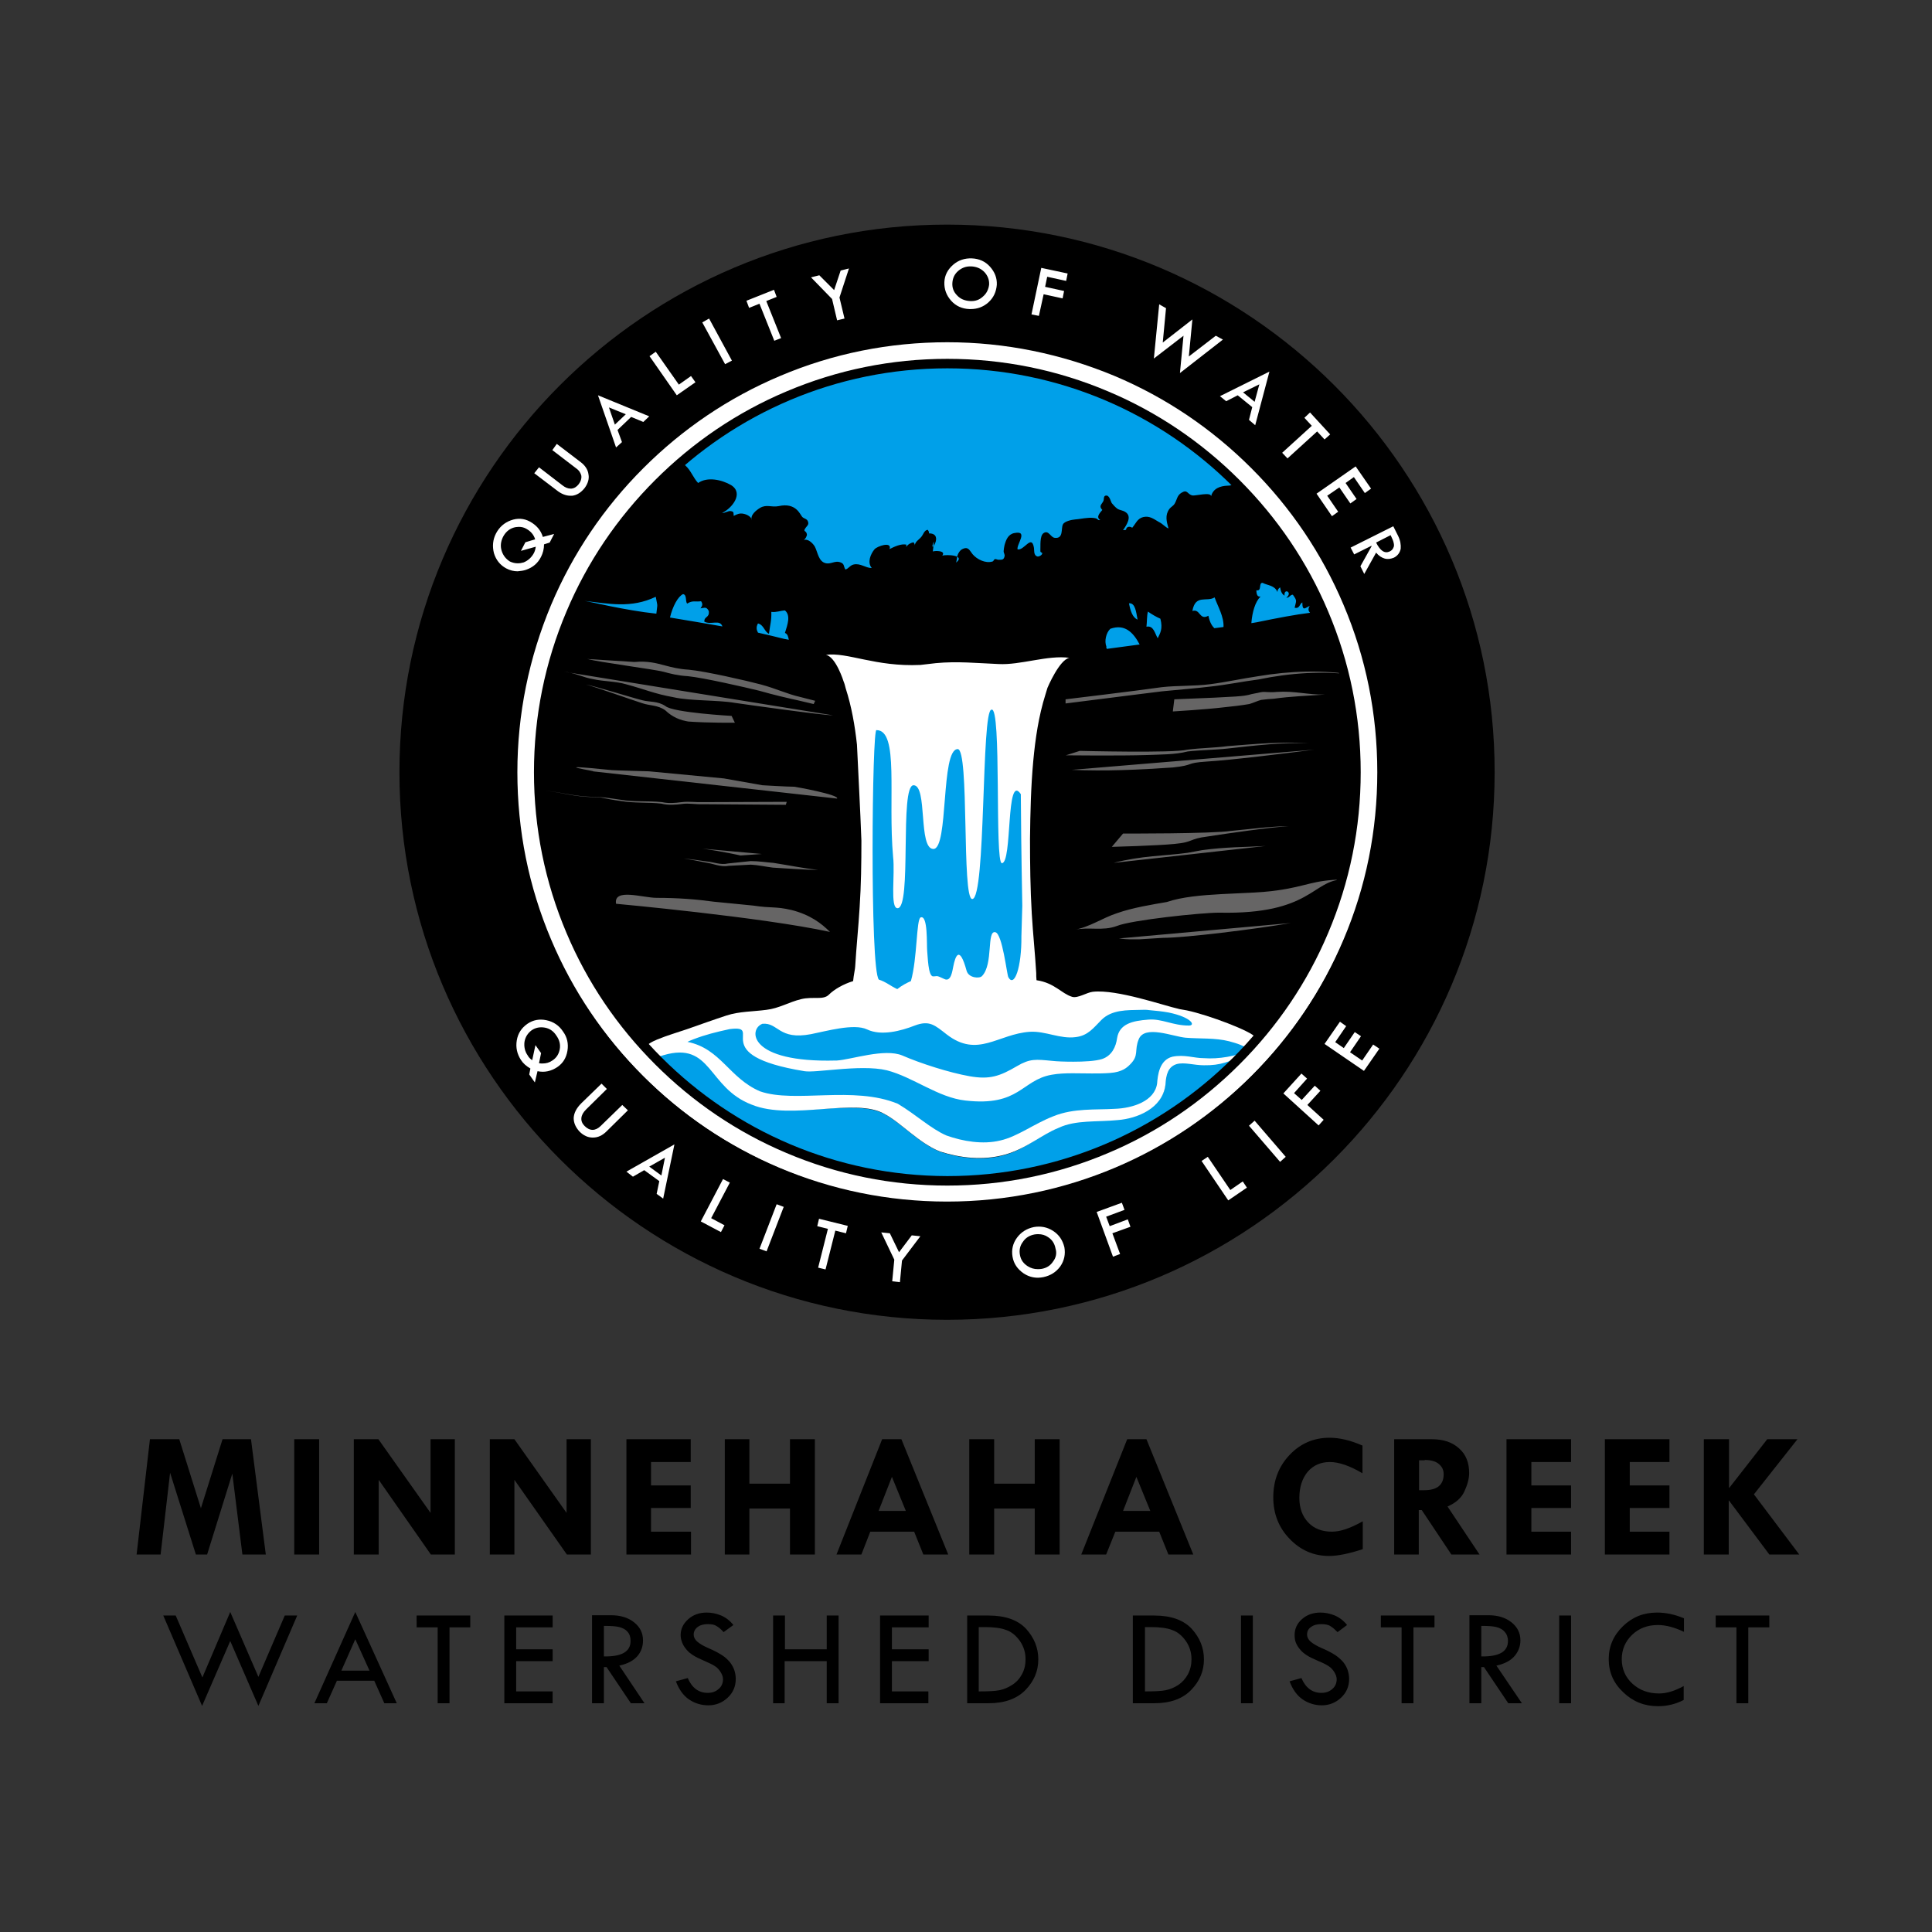
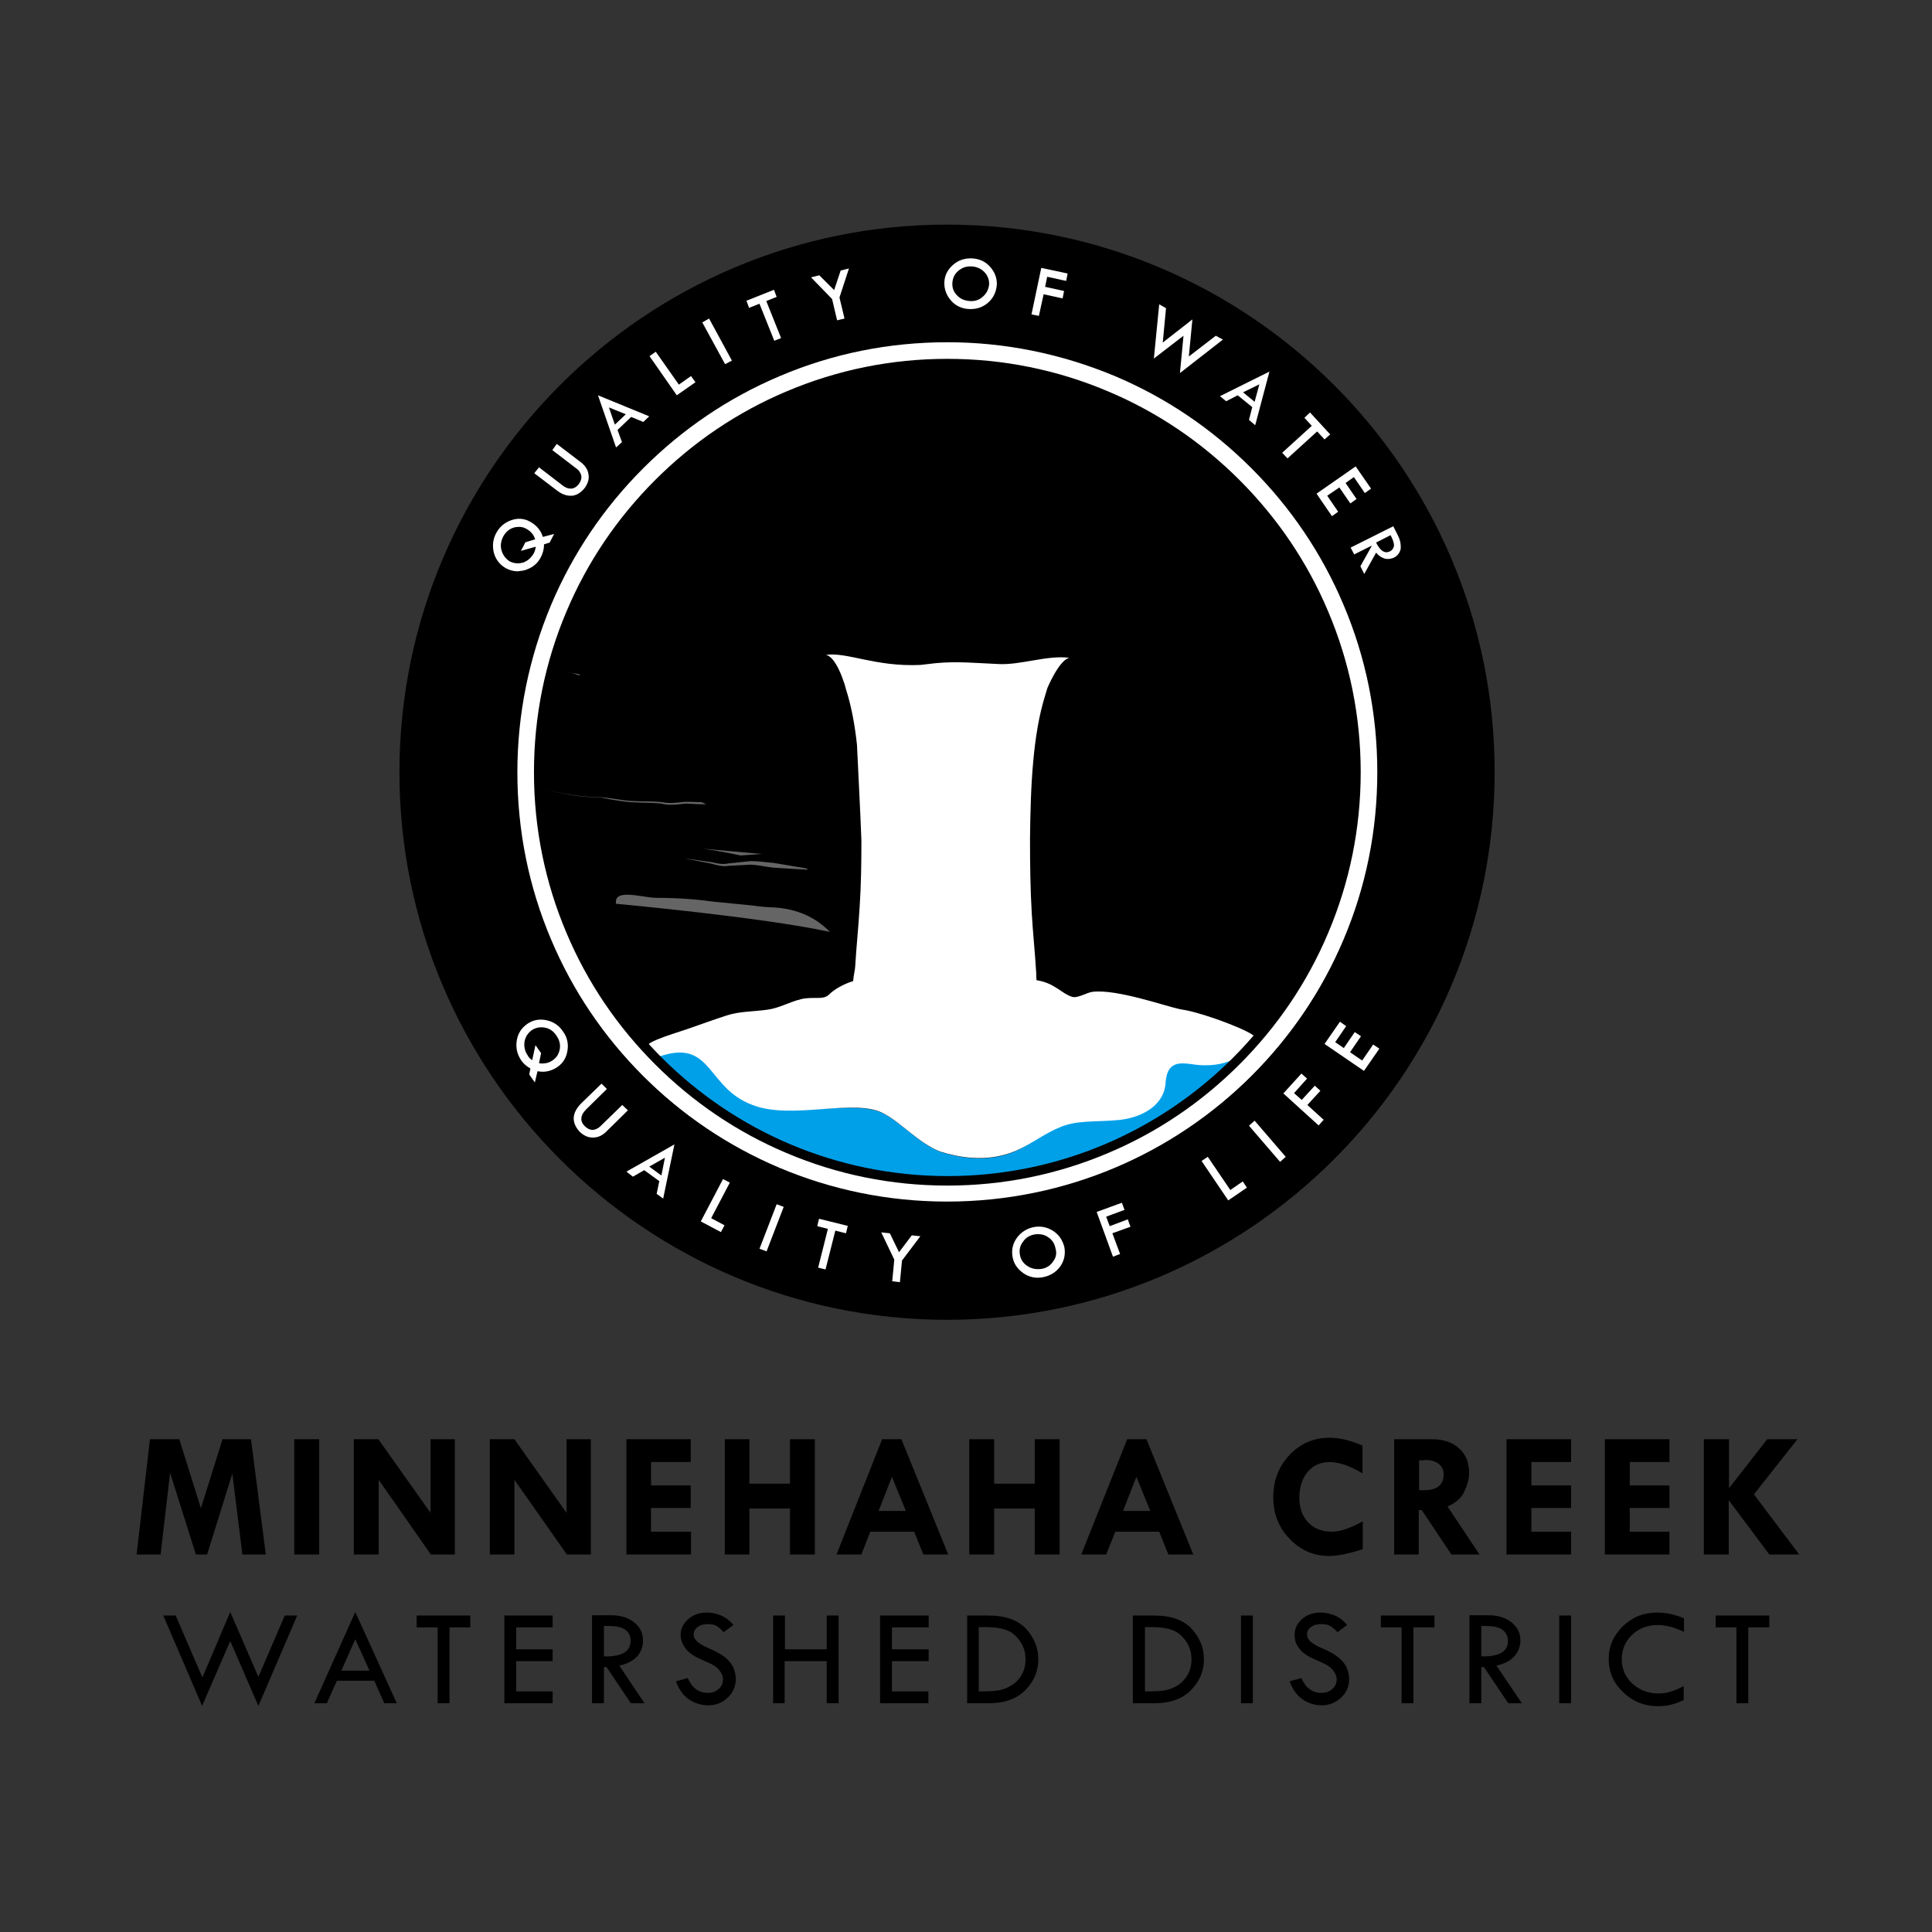
<svg xmlns="http://www.w3.org/2000/svg" xmlns:xlink="http://www.w3.org/1999/xlink" version="1.1" id="layer" x="0px" y="0px" viewBox="-153 -46 652 652" style="enable-background:new -153 -46 652 652;" xml:space="preserve">
  <rect x="-153" y="-46" width="652" height="652" fill="#333333" stroke="none" />
  <style type="text/css"> .st0{fill:#00A0E9;} .st1{clip-path:url(#SVGID_2_);fill:#00A0E9;} .st2{clip-path:url(#SVGID_2_);} .st3{clip-path:url(#SVGID_2_);fill:#666565;} .st4{fill:#FFFFFF;} </style>
  <path d="M-102.4,439.7h9.9l7.3,23.3l7.3-23.3h9.6l5,38.9h-7.9l-3.4-27.3l-8.5,27.3h-3.8l-8.7-27.6l-3.2,27.6h-8.1L-102.4,439.7z M-53.7,478.6h8.4v-38.9h-8.4V478.6z M-7.6,464.7l-17.7-25h-8.3v38.9h8.4v-25.2l17.6,25.2h8.1v-38.9h-8.2V464.7z M38.3,464.7 l-17.7-25h-8.3v38.9h8.3v-25.2l17.7,25.2h8.1v-38.9h-8.2V464.7z M58.4,478.6h21.8v-7.7H66.7v-8h13.4v-7.6H66.7v-7.9h13.4v-7.7H58.4 V478.6z M91.6,478.6h8.3v-15.5h13.7v15.5h8.4v-38.9h-8.4v15H99.9v-15h-8.3V478.6z M152.7,463.9h-9.2l4.5-11.5L152.7,463.9z M129.3,478.6h8.4l3-7.7h14.8l3.1,7.7h8.4l-15.8-38.9h-6.5L129.3,478.6z M174.1,478.6h8.4v-15.5h13.7v15.5h8.4v-38.9h-8.4v15h-13.7 v-15h-8.4V478.6z M235.2,463.9H226l4.5-11.5L235.2,463.9z M211.9,478.6h8.4l3.1-7.7h14.8l3.1,7.7h8.4l-15.8-38.9h-6.5L211.9,478.6z M306.7,441.8c-3.9-1.7-7.6-2.6-11-2.6c-5.3,0-9.8,1.9-13.5,5.8c-3.7,3.9-5.5,8.7-5.5,14.3c0,5.5,1.8,10.2,5.5,14 c3.6,3.8,8.1,5.8,13.3,5.8c3,0,6.8-0.8,11.4-2.3v-9.4c-4.1,2.3-7.5,3.5-10.4,3.5c-3.3,0-6-1-8-3.1c-2-2.1-3-4.9-3-8.3 c0-3.7,1-6.6,2.8-8.8c1.9-2.2,4.4-3.3,7.5-3.3c3.1,0,6.8,1.3,11,3.8V441.8 M327.8,446.7c2,0,3.6,0.4,4.7,1.3c1.1,0.9,1.7,2,1.7,3.5 c0,3.6-2.2,5.4-6.5,5.4h-1.8v-10.1H327.8z M317.5,478.6h8.3v-15h1l10,15h9.5l-10.8-16.2c2.8-1.2,4.7-2.9,5.7-5.1 c1-2.2,1.6-4.2,1.6-6.2c0-3.5-1.1-6.3-3.4-8.3c-2.3-2.1-5.3-3.1-9.2-3.1h-12.7V478.6z M355.4,478.6h21.8v-7.7h-13.4v-8h13.4v-7.6 h-13.4v-7.9h13.4v-7.7h-21.8V478.6z M388.6,478.6h21.8v-7.7H397v-8h13.4v-7.6H397v-7.9h13.4v-7.7h-21.8V478.6z M422,478.6h8.4v-18.2 h0.1l13.6,18.2h10.1l-15.3-20.3l14.7-18.6h-10.2l-12.8,16.4h-0.1v-16.4H422V478.6z M-84.7,520.1l-9-20.9h-4.2l13.1,30.5l9.5-21.9 l9.5,21.9l13.1-30.5h-4.2l-8.9,20.7l-9.5-21.9L-84.7,520.1z M-28.3,517.8h-9.5l4.7-10.6L-28.3,517.8z M-46.9,528.8h4.2l3.4-7.6h12.6 l3.4,7.6h4.2l-14-30.8L-46.9,528.8z M-12.3,503.2h7v25.6h4v-25.6h7v-4h-18.1V503.2z M17.2,528.8h16.3v-4H21.2v-10.2h12.3v-4H21.2 v-7.4h12.3v-4H17.2V528.8z M50.9,502.7c2.2,0,4,0.1,5.1,0.4c1.2,0.3,2.1,0.8,2.8,1.6c0.7,0.8,1,1.8,1,3.1c0,3.6-3,5.3-9,5.2V502.7 M46.8,528.8h4v-12.2h0.9l8.2,12.2h4.6L56,516.1c2.8-0.6,4.8-1.7,6.1-3.2c1.3-1.5,1.9-3.3,1.9-5.3c0-2.5-1-4.5-3-6.1 c-2-1.6-4.6-2.4-7.8-2.4h-6.4V528.8z M94.5,502.4c-1.1-1.4-2.5-2.5-4.1-3.2c-1.7-0.7-3.3-1-4.9-1c-2.4,0-4.5,0.7-6.2,2.2 c-1.7,1.5-2.6,3.3-2.6,5.4c0,0.9,0.2,1.7,0.5,2.5c0.3,0.8,0.8,1.6,1.4,2.3c0.6,0.8,1.4,1.4,2.3,2c0.9,0.6,2.2,1.2,3.8,1.9 c1.6,0.7,2.9,1.3,3.6,1.8c0.8,0.5,1.4,1.2,1.9,2c0.5,0.8,0.8,1.6,0.8,2.4c0,1.3-0.5,2.5-1.5,3.3c-1,0.9-2.2,1.3-3.7,1.3 c-3,0-5.3-1.7-6.7-5l-4,1.1c1,2.7,2.5,4.8,4.4,6.1c1.9,1.3,4.1,2,6.6,2c2.5,0,4.7-0.9,6.5-2.6c1.8-1.7,2.7-3.8,2.7-6.3 c0-1.1-0.2-2.1-0.5-3c-0.3-0.9-0.8-1.8-1.5-2.7c-0.7-0.8-1.5-1.6-2.6-2.3c-1.1-0.7-2.5-1.5-4.4-2.3c-1.9-0.8-3.2-1.6-4-2.3 c-0.8-0.7-1.2-1.5-1.2-2.4c0-1,0.5-1.9,1.3-2.5c0.9-0.7,2.1-1,3.5-1c1.3,0,2.3,0.2,3,0.7c0.7,0.4,1.5,1.1,2.3,2L94.5,502.4 M107.8,528.8h4v-14.2H126v14.2h4v-29.6h-4v11.4h-14.1v-11.4h-4V528.8z M144,528.8h16.3v-4H148v-10.2h12.4v-4H148v-7.4h12.4v-4H144 V528.8z M179.4,503.1c3,0,5.4,0.3,7.2,1c1.8,0.6,3.3,1.9,4.6,3.7c1.3,1.9,1.9,3.9,1.9,6.2c0,1.8-0.4,3.5-1.2,5 c-0.8,1.5-1.9,2.7-3.3,3.6c-1.4,0.9-2.8,1.5-4.3,1.8c-1.5,0.3-3.8,0.4-6.8,0.4h-0.2v-21.7H179.4z M173.4,528.8h7.2 c5.4,0,9.6-1.5,12.5-4.5c2.9-3,4.3-6.4,4.3-10.3c0-3.9-1.4-7.3-4.1-10.3c-2.8-3-7-4.5-12.7-4.5h-7.2V528.8z M235.4,503.1 c3,0,5.4,0.3,7.2,1c1.8,0.6,3.3,1.9,4.6,3.7c1.3,1.9,1.9,3.9,1.9,6.2c0,1.8-0.4,3.5-1.2,5c-0.8,1.5-1.9,2.7-3.2,3.6 c-1.4,0.9-2.8,1.5-4.3,1.8c-1.5,0.3-3.8,0.4-6.8,0.4h-0.2v-21.7H235.4z M229.3,528.8h7.2c5.5,0,9.6-1.5,12.5-4.5 c2.9-3,4.3-6.4,4.3-10.3c0-3.9-1.4-7.3-4.1-10.3c-2.8-3-7-4.5-12.7-4.5h-7.2V528.8z M265.8,528.8h4v-29.6h-4V528.8z M301.6,502.4 c-1.1-1.4-2.5-2.5-4.1-3.2c-1.7-0.7-3.3-1-4.9-1c-2.4,0-4.5,0.7-6.2,2.2c-1.7,1.5-2.5,3.3-2.5,5.4c0,0.9,0.1,1.7,0.4,2.5 c0.3,0.8,0.8,1.6,1.4,2.3c0.6,0.8,1.4,1.4,2.3,2c0.9,0.6,2.2,1.2,3.8,1.9c1.7,0.7,2.9,1.3,3.6,1.8c0.8,0.5,1.4,1.2,1.9,2 c0.5,0.8,0.8,1.6,0.8,2.4c0,1.3-0.5,2.5-1.5,3.3c-1,0.9-2.2,1.3-3.7,1.3c-3,0-5.3-1.7-6.7-5l-4,1.1c1,2.7,2.5,4.8,4.4,6.1 c1.9,1.3,4.1,2,6.5,2c2.5,0,4.7-0.9,6.5-2.6c1.8-1.7,2.7-3.8,2.7-6.3c0-1.1-0.2-2.1-0.5-3c-0.3-0.9-0.8-1.8-1.5-2.7 c-0.7-0.8-1.6-1.6-2.6-2.3c-1.1-0.7-2.5-1.5-4.4-2.3c-1.9-0.8-3.2-1.6-4-2.3c-0.8-0.7-1.2-1.5-1.2-2.4c0-1,0.4-1.9,1.3-2.5 c0.9-0.7,2.1-1,3.5-1c1.3,0,2.4,0.2,3.1,0.7c0.7,0.4,1.5,1.1,2.4,2L301.6,502.4 M312.9,503.2h7.1v25.6h4v-25.6h7.1v-4h-18.1V503.2z M346.9,502.7c2.3,0,4,0.1,5.1,0.4c1.2,0.3,2.1,0.8,2.8,1.6c0.7,0.8,1.1,1.8,1.1,3.1c0,3.6-3,5.3-9,5.2V502.7 M342.9,528.8h4v-12.2 h0.9l8.2,12.2h4.6l-8.6-12.7c2.8-0.6,4.8-1.7,6.1-3.2c1.3-1.5,2-3.3,2-5.3c0-2.5-1-4.5-3-6.1c-2-1.6-4.6-2.4-7.8-2.4h-6.4V528.8z M373.2,528.8h4v-29.6h-4V528.8z M415.2,500.1c-3.1-1.3-6.1-1.9-9-1.9c-4.5,0-8.3,1.5-11.5,4.6c-3.2,3.1-4.8,6.8-4.8,11.1 c0,4.4,1.6,8.1,4.9,11.2c3.2,3.1,7.1,4.7,11.7,4.7c3.1,0,6-0.7,8.7-2.1V523c-2.9,1.6-5.7,2.5-8.3,2.5c-3.6,0-6.6-1.1-9-3.3 c-2.4-2.2-3.6-5-3.6-8.3c0-3.2,1.2-6,3.5-8.2c2.3-2.2,5.2-3.3,8.7-3.3c2.7,0,5.6,0.8,8.8,2.3V500.1 M426,503.2h7v25.6h4v-25.6h7.1 v-4H426V503.2z" />
  <path d="M313.6,214.6c0,81.1-65.8,146.9-146.9,146.9S19.8,295.7,19.8,214.6c0-81.1,65.8-146.9,146.9-146.9S313.6,133.4,313.6,214.6" />
  <path class="st0" d="M253.2,312.9c4.2,0,8.3-2.1,12.4-1.6c-10.8,8.7-21.7,17.6-33.6,24.8c-27.5,16.7-59.3,19.9-90.5,13.6 c-16-3.2-31.8-8.6-45.9-16.8c-10.3-6-18.9-13.7-27.2-22.2c0.9-0.2,2-1.1,2.9-1.4c16.4-4.8,14.6,11.4,29.6,17.1 c13.5,5.5,35-2,44.8,3.7c5.5,2.9,11.4,9.7,18.6,12.6c7,2.2,14.4,3.1,21.7,1.1c7.3-2,12.6-7.3,18.3-9.6c5.7-2.7,12.3-1.8,19.3-2.5 c6.5-0.5,15.7-3.6,16.6-11.6c0.2-3.5,0.4-6.4,3.3-7.3C246.1,312,249.8,313,253.2,312.9" />
  <g>
    <defs>
-       <path id="SVGID_1_" d="M29.2,213.4c0,75.7,61.4,137.1,137.1,137.1c75.7,0,137.1-61.4,137.1-137.1c0-75.7-61.4-137.1-137.1-137.1 C90.5,76.3,29.2,137.7,29.2,213.4" />
+       <path id="SVGID_1_" d="M29.2,213.4c0,75.7,61.4,137.1,137.1,137.1c0-75.7-61.4-137.1-137.1-137.1 C90.5,76.3,29.2,137.7,29.2,213.4" />
    </defs>
    <clipPath id="SVGID_2_">
      <use xlink:href="#SVGID_1_" style="overflow:visible;" />
    </clipPath>
-     <path class="st1" d="M221.7,166.2c4.8-1.7,7.7,1.1,9.9,5.3l-11.2,1.5c0.3-0.1-0.3-0.7,0-0.8C219.6,170.4,220.3,167.5,221.7,166.2 M234.4,160.4c-0.4,1.4-0.3,3.5-0.5,5.1c2.4-0.5,2.8,2.2,3.8,3.9c0.8-1.7,1.8-3.1,0.9-6.6C237.2,162.2,235.7,161.3,234.4,160.4 M271.1,164c7.3-1.5,13.1-2.6,18-3.2c-0.5-0.6-0.8-1.2-0.1-2.3c-1.3,0.4-2.5,2.2-2.5-1.2c-1,0.5-0.8,2.2-2.6,1.8 c0.5-2.4,1-2.2-0.6-4.4c-1,0-1.1,1.1-2.2,1c2.3-1.8-0.9-3.4-0.6-0.7c-0.8-0.4-1.3-1.4-1.5-2.8c-0.5,0.4-0.9,0.8-0.9,1.6 c-0.9-2.3-3.3-2.2-5-3.1c-1.5-0.1-0.1,2.9-2.1,2.5c0,1.5,0.4,2.3,1.4,2.1c-1.8,1.8-2.8,5.2-3.1,9L271.1,164L271.1,164z M44.3,156.8 c1.7,0.2,13.7,3.2,24.2,4.3c0.4-3.8,0.5-1.9-0.2-5.7C59.9,159.4,52.5,157.7,44.3,156.8 M256.9,155.6c-2.6,1.7-6.5-1.2-7.5,4.6 c2.7-0.9,2.3,3.3,5.4,1.6c0.5,2.4,1.3,3.5,2,4.2l3.1-0.4C260.1,162.1,257.9,158.5,256.9,155.6 M228,157.6c0.5,2.6,1.2,4.8,2.9,5.5 C230.4,160.4,230.1,157.4,228,157.6 M111.9,167.6c0.9-2.9,2-5.9,0-7.6c-1.7,0.1-2.8,0.7-4.6,0.5c0.1,3-0.4,4.2-0.8,7.4 c-1.6-0.8-1.7-3-3.7-3.5c-0.7,1.2-0.5,2.2,0,3.1c3.1,0.7,6,1.4,8.8,2.1l1.6,0.3C113,169,112.9,168,111.9,167.6 M84.7,163.8 c-0.1-1.9,1.8-1.2,1.5-3.6c-0.8-1.5-1.3-1.1-2.8-0.9c0.7-0.9,0.8-1.5,0.2-2.4c-2,0.3-2.8-0.4-4.7,0.8c-0.7-0.8,0-3-1.4-3.2 c-1.7,0.8-3.5,4.1-4.4,7.9c6.1,1,12,2,17.7,3C89.9,162.9,87,165,84.7,163.8" />
    <path class="st2" d="M155.5,159.8c-0.4-0.1-0.7,0-0.9,0c0.3,0,0.6,0.1,0.9,0.2L155.5,159.8z" />
    <polygon class="st2" points="217.1,173.4 217,173.6 217.2,173.5 " />
    <path class="st1" d="M80.9,105.9c0.1,0.6-0.5,1.6-2.3,2.8c-0.7,0.5-3,1-2.1,1.2c1,0.2,1,0.5,1.8,1.2c1.9,1.7,2.6,4.1,4.3,5.9 c3.1-2.2,8-1.1,11.1,0.7c4.4,2.7,0.4,7.8-3,9.4c1,0.1,2-0.8,3-0.6c1.1,0.2,0.8,0.7,0.9,1.6c1.2-0.6,2-1,3.4-0.7 c1,0.2,2.7,1,2.7,2.2c-0.6-1.8,1.5-3.4,2.8-4.2c2.2-1.3,3.8-0.1,6.3-0.6c5.8-1.3,7.2,2.8,7.9,3.6c0.6,0.7,1.7,0.6,2,1.7 c0.3,1-0.3,1.3-0.8,2c-1.1,1.5,0.2,0.8,0.4,2.2c0.1,0.6-0.6,1.7-1.1,2c1.4-0.7,3.2,1.1,3.8,2.2c1,1.9,1.2,5.1,3.8,5.6 c1.6,0.3,3-0.9,4.6-0.4c1.7,0.5,1.2,1.4,1.9,2.5c1.1-0.3,1.5-1.4,2.8-1.7c2.3-0.5,4,1.2,6.1,1.2c-1.6-1.9-0.4-4.7,0.9-6.3 c0.9-1.1,6-2.8,5.1-0.1c1.6-0.8,3.9-1.9,5.7-1.5c-0.1,0.3,0,0.5-0.1,0.8c0.6-0.9,1.5-1.4,2.5-1.6c0.3,0.4,0.5,0.8,0.4,1.3 c0-1.5,1.4-2.1,2.2-3.1c0.7-0.8,1-2.3,2.2-2.4c0.2,0.4,0.5,0.6,0.4,1.2c5.4,0-0.2,7.5,1.5,3.1c0.4-1.2-0.1,2-0.2,3 c0.9-0.3,4.5-0.3,3.2,1.4c1.5-0.4,8-0.2,4.6,2.4c0.2-0.1,0.4-2,0.5-2.4c0.3-0.8,0.7-1.6,1.5-2.1c2.2-1.2,2.6,0.4,3.6,1.6 c1.5,1.8,4.4,3.2,6.7,2.5c0.5-0.1,0.4-0.7,0.9-0.8c0.4-0.1,0.9,0.3,1.3,0.2c1,0,1.6,0.1,1.9-1.1c0.2-0.7-0.3-1.1-0.3-1.8 c0-0.3,0.2-1.7,0.3-2c0.5-1.8,1.2-3.7,3.3-4.1c4.9-1,0.7,3.8,1.1,5.5c2.2,0.5,4.7-5.1,5.5-0.7c0.2,0.9-0.2,2.7,1.2,3.1 c0.5,0.1,1.2-0.3,1.5-0.7c0.5-0.9-0.6-0.4-0.5-1.2c0.1-1.5-0.3-5.1,1.1-6c1.7-1.1,2.3,1.4,3.7,1.6c3.1,0.4,2.1-3.1,2.8-4.5 c0.5-1.1,3-1.6,4.1-1.7c1.4-0.1,2.7-0.4,4.1-0.5c0.9-0.1,2-0.1,2.8,0.1c0.9,0.2,0.7,0.8,1.6,0.6c-1.5-1-0.2-2.3,0.7-3.4 c-1.3-1.4-0.2-1.8,0.4-3.1c0.2-0.5,0-1.5,0.6-1.7c1.4-0.5,1.8,1.9,2.2,2.5c0.5,0.6,1.2,1.4,1.9,1.9c0.8,0.5,1.8,0.5,2.7,1.1 c2.4,1.5,0.3,4.5-0.8,6.1c0.3,0,0.7,0,1-0.1c0.1-1.1,1.2-1.3,2.1-0.7c1.2-1.4,1.7-3.1,3.7-3.6c2.1-0.5,3.5,0.6,5.2,1.6 c0.8,0.4,1.3,0.8,1.9,1.3c0,0,1.6,1.3,1.4,0.8c-0.6-2.2-1.2-4.3,0.3-6.4c0.5-0.7,1.3-1,1.8-1.8c0.8-1.3,0.8-2.8,2.3-3.7 c2.1-1.3,1.9,0.5,3.7,0.9c1,0.2,6.4-1.3,6.3,0.3c0.7-2.7,3.1-3.5,5.6-3.6c1.4,0,2-0.4,2.4-1.8c0.2-0.9-0.9-1-1.5-1.9 c-0.9-1.5-1.9-2-2.2-2.4c-26-24.2-57.4-35.1-94-35.9c-12.4-0.3-59.4,7.1-82.7,28.2L80.9,105.9z" />
    <path class="st3" d="M222.8,245.2c9.7-2.5,17-2.3,25-3.4c1.2-0.2,3.7-0.7,4.9-0.9c8-1.1,14.5-1,21.4-1.4L222.8,245.2z M208.7,213.8 c11.2,0.5,22.6,0,34.1-0.8c7.6-0.8,3.9-1.5,11.5-2c8.4-0.5,25.9-2.7,36.2-4L208.7,213.8z M224.6,270.7c3,0.4,4.7,0.3,6.8,0.3l8-0.5 c7.6,0,31-2.9,43.2-5L224.6,270.7z M123.1,247.6c-5-0.6-10-1.6-15.1-2.4c-2.6-0.2-4.9-0.6-7.7-0.6l-7.6,0.8 c-2.6,0.6-4.8-0.5-7.4-0.7c-2.5-0.4-5-0.7-7.6-1c2.5,0.4,5,0.9,7.5,1.4c2.4,0.3,5,1.6,7.6,1.1l7.6-0.4c2.3,0.1,5,0.7,7.4,1 C112.9,247.1,118,247.5,123.1,247.6 M37.4,180.7c3.4,0.3,6.6,2,9.8,2.5c3.6,0.8,7.6,0.7,11,1.7c6.7,1.8,9.5,3.2,16.1,4.4 c5.7,1.3,15,0.9,20.7,1.9c3.4,0.5,29.7,4.2,33.1,4.2L37.4,180.7z M122.1,190.5l-5.1-1.3c-4.4-1-8-2.8-13.2-4.2 c-4.5-1.2-18.8-4.5-24.4-5c-3.3-0.2-5.6-0.8-7.9-1.4c-3-0.8-5.9-1.6-10.4-1.2l-15.9-1c4.2,1.1,22.7,3.5,25.7,4.3 c2.2,0.6,4.8,1.3,8.3,1.5c5.1,0.5,19.1,3.7,24,4.9c5.3,1.5,8.8,2.3,13.3,3.3l5.1,1.2L122.1,190.5z M268.6,191.6 c1.4-0.4,2.8-1.1,4-1.4c1.4-0.2,2.8-0.3,4.3-0.4c5.7-0.8,11.5-1,17.2-1.4c-5.8,0.1-10.3-1.3-16.1-0.9c-3.3,0.3-3.8-0.2-5.5,0.1 c-1.6,0.4-2.8,0.5-4.1,0.9c-2,0.4-1.7,0.6-25.1,1.5l-0.5,4.1c0,0,11.5-0.7,17.2-1.4C262.9,192.4,265.6,192.1,268.6,191.6 M288.7,204.8c-9.1-0.6-18.3,0.3-27.4,1c-4.5,0.6-9,0.6-13.7,1.2c-4.3,1.2-36.2,0.4-36.2,0.4l-4.7,1.5c0,0,18.3,0.2,27.5-0.1 c4.5-0.2,9.3-0.1,13.6-1.2c4.4-0.5,9.1-0.5,13.6-1C270.4,205.6,279.5,204.5,288.7,204.8 M63.7,190.3c-2.6-0.6-16.4-4.9-19-5.3 c2.6,0.6,16.4,5.5,19,6.3c2.6,0.9,5.3,0.6,7.8,2.4c2.5,2.4,5.2,3.4,7.8,3.8c6.9,0.5,15.7,0.4,15.7,0.4l-1.1-2.3 c0,0-19.7-1.1-22.3-3.3C68.9,190.5,66.3,191,63.7,190.3 M243.4,238.8c6.5-0.6,4.7-1.7,11.1-2.5c6.4-1,21-3.1,27.4-3.5 c-6.5,0.1-12.9,1-19.4,1.6c-6.4,1-36.5,0.9-36.5,0.9l-3.8,4.5C222.2,239.8,237.5,239.4,243.4,238.8 M104.1,242.2l-20-1.8 c7.1,1,12.8,2.3,12.8,2.3L104.1,242.2z M101.1,259.6c-0.7-0.1-12.5-1.2-13.2-1.3c-5.8-0.8-12.1-1.3-19.3-1.3 c-4.7,0-14.6-3.4-13.7,2c0,0,49.2,4.5,72.2,9.5c-2.9-2.9-6.7-5.8-13-7.4C108.4,259.8,107.8,260.6,101.1,259.6 M129.5,223.5 c0.8-1.3-14.1-4-14.5-4c-2.3,0-10.7-0.5-10.7-0.5l-13-2.3L66,214.3c0,0-11.2-0.3-12.5-0.4c-24.5-2.5-3.6,0.6-6.5,0.4L129.5,223.5z M56.4,224.3c4.5,0.8,9.5,0.4,13.8,0.9c2.2,0.6,4.9,0.4,7.1,0.1c2.1-0.3,4.5,0.2,6.9,0.1l28,0.2l0.3-1l-28.3,0.1 c-2.3,0.1-4.6-0.3-7.1,0c-2.4,0.3-4.4,0.5-6.7,0c-4.8-0.5-9.4,0-13.9-0.8c-2.3-0.3-4.5-0.7-6.9-0.9c-2.4-0.1-4.7-0.1-7-0.4 c-4.6-0.5-8.9-1.8-13.6-1.8c4.8,0,9,1.4,13.6,1.9c2.3,0.3,4.7,0.3,7,0.4C51.9,223.6,54.1,224,56.4,224.3 M258.4,262 c31.2,0.7,31.5-11.1,41.9-11.2c-10.4,0.2-12.2,2.3-22.4,3.7c-10.2,1.5-27.2,0.5-37.1,3.9c-4.6,0.8-11.6,1.9-16.9,3.8 c-4.9,1.6-9.2,4.7-14.4,5.6c5.1-1.1,9.5,0.5,14.4-1.3C228.7,264.5,252.4,262,258.4,262 M255.5,185.7c5.5-0.6,10.8-1.7,16.2-2.4 c10.7-2.2,21.7-3,32.6-1.5c-10.8-1.8-22-1.4-32.7,0.4c-5.4,0.8-10.8,2-16.2,2.7c-5.4,0.7-10.9,0.4-16.3,1 c-9.1,1.3-32.5,4.1-32.5,4.1l0,1.4c26.2-3.3,25.2-3.2,32.6-4.1C245.2,186.7,250.6,186.3,255.5,185.7" />
  </g>
  <path class="st4" d="M166.7,69.5c-19.6,0-38.6,3.8-56.5,11.4C92.9,88.2,77.4,98.7,64.1,112c-13.3,13.3-23.8,28.8-31.1,46.1 C25.5,176,21.6,195,21.6,214.6c0,19.6,3.8,38.6,11.4,56.5c7.3,17.3,17.8,32.8,31.1,46.1c13.3,13.3,28.8,23.8,46.1,31.1 c17.9,7.6,36.9,11.4,56.5,11.4c19.6,0,38.6-3.8,56.5-11.4c17.3-7.3,32.8-17.8,46.1-31.1c13.3-13.3,23.8-28.8,31.1-46.1 c7.6-17.9,11.4-36.9,11.4-56.5c0-19.6-3.8-38.6-11.4-56.5c-7.3-17.3-17.8-32.8-31.1-46.1c-13.3-13.3-28.8-23.8-46.1-31.1 C205.2,73.4,186.2,69.5,166.7,69.5 M29.6,214.6c0-75.7,61.4-137.1,137.1-137.1c75.7,0,137.1,61.4,137.1,137.1 c0,75.7-61.4,137.1-137.1,137.1C91,351.6,29.6,290.3,29.6,214.6" />
  <path class="st4" d="M270.7,304.1c-1.3-2.1-16-7.6-23.1-9.1c0,0-1-0.2-2.8-0.5l0.1,0c-5.1-1.1-20.9-6.7-29.1-5.8 c-2,0.2-5.1,2.3-7,1.7c-3.6-1.1-5.9-4.7-12-5.6c-0.1-0.8-0.1-1.6-0.1-2.4c-0.4-6.7-1.1-13.3-1.5-20c-0.5-8.4-0.6-16.9-0.6-25.3 c0.1-8.8,0.3-17.6,1.1-26.3c0.7-7.5,1.8-15.1,4.1-22.4c0.2-0.8,0.5-1.5,0.7-2.3c0,0,4-9.5,7.4-10.1c-7.3-1-16.5,2.5-23.9,2.1 c-7.2-0.3-14-1-21.2-0.3c-1.7,0.2-3.4,0.4-5.2,0.6c-15.2,0.7-24.6-4.4-31.9-3.4c3.4,0.6,6,9,6,9c0.3,0.7,0.5,1.5,0.7,2.3 c2,6.2,3.1,12.6,3.8,19c0.5,10.8,1.1,21.6,1.5,32.4c0,7.5-0.1,15-0.6,22.5c-0.4,6.7-1.1,13.3-1.5,20c0,0.7-0.5,2.8-0.7,4.9 c-3.3,1-6.4,2.8-8.2,4.6c-1.9,1.9-5.4,0.5-9.4,1.5c-4.1,1-7.4,3.1-11.7,3.6c-4.5,0.6-9.1,0.5-13.4,1.9c-4,1.3-9.3,3.2-13.3,4.6 c-3.8,1.3-6.4,2-10.1,3.5c-1.6,0.7-4.8,2-4.4,4.4c0.5,2.8,4.7,1.5,6.5,0.9c16.4-4.8,14.8,11,29.8,16.7c13.5,5.5,35.2-2.6,44.9,3.2 c5.5,2.9,11.4,9.7,18.6,12.6c7,2.2,14.4,3.1,21.8,1.1c7.3-2,12.5-6.8,18.3-9.1c5.7-2.7,12.9-1.9,19.9-2.6 c6.5-0.5,15.1-3.9,16.1-11.9c0.2-3.5,0.9-6.1,3.8-7c2.7-0.7,5.8,0.4,9.2,0.4c5.7,0.1,8.5-1.3,13.7-3.4L270.7,304.1z" />
-   <path class="st0" d="M268.8,308.6L268.8,308.6c-5,1.8-10.3,2.9-15.6,2.5c-3.3,0-6.4-1.3-10.5-0.5c-4.5,1.1-5,6.4-5.2,9 c-0.8,6-8.2,8.4-14.3,8.6c-6.4,0.4-13.8-0.3-20.7,2.5c-6.7,2.6-12.1,6.9-18,8.2c-5.8,1.4-12.5,0.3-18.1-1.7 c-5.3-2.3-10.2-7-16.4-10.7c-15-6.2-34.7-0.1-46.5-4.2C93,317.8,90.3,307.9,79,305.6c0.6-0.3,1.3-0.6,2.1-0.9 c3.9-1.5,7.5-2.4,12.1-3.4c12.3-1.6-8.4,8.7,25.3,14.2c1.9,0.3,6.1-0.2,11-0.6c5.8-0.5,12.3-0.8,16.8,0.3 c8.9,2.3,17.3,9.2,26.5,10.2c18.3,2.1,18.9-6.9,29.1-8.7c2.2-0.4,4.6-0.5,7.1-0.5c4.3,0,8.8,0.2,12.6-0.1c4.2-0.3,5.8-1.9,6.8-2.9 c3.1-3.1,1.3-4.6,2.9-8.5c2-4.9,11.5-0.9,15.8-0.5c4.8,0.4,10,0,14.7,1.2C264.3,306.1,267,306.8,268.8,308.6 M232,294.8 c-4.6,0.1-9.8-0.1-13.3,3.4c-2.7,2.7-4.5,5.3-8.7,5.8c-5.2,0.7-10.2-2.1-15.4-1.8c-10.8,0.7-17.6,9-28.1,0.9c-4-3.1-5.8-4.9-10.8-3 c-4.6,1.8-11.3,3.6-16.1,1.3c-4.4-2.1-13.8,0.6-18.9,1.6c-11,2.1-11-4-16.4-3.5c-4.8,1.8-4.8,13.2,24.8,12.4l0.3,0 c4.9-0.3,16.1-4.2,22.1-1.7c6.2,2.7,15.9,5.8,22.7,7c6.8,1.2,10.2,0,16-3.4c4.4-2.6,6.4-2.3,11.7-1.8c1.7,0.2,4.4,0.3,7.3,0.3 c3.6,0,7.5-0.2,9.7-0.9c3.3-1.1,4.7-4.1,5.1-7.1c0.8-4.8,5.2-5.8,10.5-6.2c4.6-0.4,8.2,2,13.7,2c2.4,0,0.9-2.8-6.8-4.4 c-2.2-0.4-4.3-0.6-6.5-0.8C233.7,294.7,232.8,294.8,232,294.8 M191.5,222c-5.1-7.5-2.8,23.3-6.4,23.3c-2.5,0,0-53.2-3.5-51.8 c-3.5,0-1.8,63.9-6.5,63.9c-3.6,0-0.9-50.6-4.9-50.6c-5.8,0-3,33.7-8.2,33.7c-5.2,0-1.9-21.5-6.7-21.5s-0.5,41.5-5.4,41.5 c-2.6,0-0.8-11.4-1.5-17.3c-1.8-20.1,2.1-42.8-5.6-42.8c-1.5-1.5-2.3,81.1,0.8,84.2c2.3,0.7,4,2.2,6.2,3.2c1.5-1.2,3.2-2.1,4.6-2.7 c2.2-7.6,1.8-20.9,3.3-21.5c2.5-0.9,2,9.3,2.2,11.3c0.2,1.7,0.3,8.6,2,8.6c1.7,0,0.8-0.5,3.8,0.9c2.3,1.1,2.7-2.9,3-4.2 c0.7-3.6,2.1-7.4,4.5,1.4c0.7,2.5,4.4,2.7,5.2,1.8c3.9-4,1.5-15.5,4.5-14.8c2.4,0.5,3.9,14.4,4.4,15.2c2,3.6,4.5-3.3,4.4-13.9 c0-1.3,0.2-5.5,0.3-10.2C191.7,244.1,191.5,227,191.5,222" />
  <path d="M166.7,75.1c-18.8,0-37.1,3.7-54.3,11c-16.6,7-31.5,17.1-44.3,29.9c-12.8,12.8-22.9,27.7-29.9,44.3 c-7.3,17.2-11,35.5-11,54.3c0,18.8,3.7,37.1,11,54.3c7,16.6,17.1,31.5,29.9,44.3c12.8,12.8,27.7,22.9,44.3,29.9 c17.2,7.3,35.5,11,54.3,11c18.8,0,37.1-3.7,54.3-11c16.6-7,31.5-17.1,44.3-29.9c12.8-12.8,22.9-27.7,29.9-44.3 c7.3-17.2,11-35.5,11-54.3c0-18.8-3.7-37.1-11-54.3c-7-16.6-17.1-31.5-29.9-44.3c-12.8-12.8-27.7-22.9-44.3-29.9 C203.8,78.8,185.5,75.1,166.7,75.1 M30.4,214.6c0-75.3,61-136.3,136.3-136.3c75.3,0,136.3,61,136.3,136.3 c0,75.3-61,136.3-136.3,136.3C91.4,350.8,30.4,289.8,30.4,214.6" />
  <path d="M166.6,29.8c-101.9,0-184.8,82.9-184.8,184.8c0,101.9,82.9,184.8,184.8,184.8c101.9,0,184.8-82.9,184.8-184.8 C351.5,112.7,268.5,29.8,166.6,29.8 M166.6,359.5C86.2,359.5,21,294.3,21,213.8c0-80.4,65.2-145.6,145.6-145.6 c80.4,0,145.6,65.2,145.6,145.6C312.3,294.3,247.1,359.5,166.6,359.5" />
  <path class="st4" d="M318.8,134.8l-1.6-3.2l-14.4,7.2l1.2,2.3l5.8-2.9l0.1,0.1l-3.8,6.8l1.3,2.6l4-7.2c0.9,1.1,1.9,1.7,2.9,2 c1.1,0.3,2.1,0.1,3.1-0.3c1.2-0.6,2-1.6,2.3-3C319.8,137.8,319.6,136.4,318.8,134.8 M317.2,138.9c-0.2,0.5-0.6,0.9-1.2,1.2 c-1.7,0.8-3.2-0.2-4.6-3l4.9-2.5c0.5,1.1,0.9,1.9,1,2.5C317.5,137.8,317.5,138.4,317.2,138.9 M291.3,120.6l13.2-9.2l5.2,7.5 l-2.1,1.5l-3.7-5.4l-2.8,2l3.7,5.4l-2.1,1.5l-3.7-5.4l-4.1,2.8l3.7,5.4l-2.1,1.5L291.3,120.6z M279.7,106.8l10-9.1l-2.5-2.7l1.9-1.8 l6.8,7.4l-1.9,1.7l-2.5-2.7l-10,9.1L279.7,106.8z M245.2,79.9l1.2-12.6l-10,7.7l1.8-18.3l2.3,1.3l-1.1,11.6l10-7.8l-1.2,12.5l9.1-7 l2.4,1.3L245.2,79.9z M198.4,44.4l8.9,1.9l-0.5,2.5l-6.4-1.4l-0.7,3.4l6.4,1.4l-0.5,2.5l-6.4-1.4l-1.6,7.3l-2.5-0.5L198.4,44.4z M175,41.2c-2.4-0.1-4.6,0.6-6.4,2.2c-1.8,1.6-2.8,3.5-2.9,5.8c-0.1,2.4,0.7,4.5,2.3,6.3c1.6,1.8,3.7,2.7,6.1,2.8c0.2,0,0.4,0,0.5,0 c2.2,0,4.2-0.7,5.9-2.2c1.8-1.6,2.7-3.6,2.9-6c0.1-2.3-0.7-4.3-2.3-6.1C179.5,42.2,177.4,41.3,175,41.2 M178.7,54.1 c-1.2,1.1-2.6,1.6-4.3,1.5c-1.8-0.1-3.3-0.7-4.4-1.9c-1.2-1.2-1.7-2.6-1.6-4.2c0.1-1.6,0.7-3,2-4.1c1.2-1,2.5-1.5,4-1.5 c0.1,0,0.2,0,0.4,0c1.8,0.1,3.2,0.7,4.4,1.9c1.1,1.2,1.7,2.6,1.6,4.3C180.6,51.6,180,53,178.7,54.1 M130.7,45.3l2.8-0.7l-3.2,9.8 l1.7,7.1l-2.5,0.6l-1.7-7.2l-7.1-7.3l2.8-0.7l5,5L130.7,45.3z M108.3,69l-5-12.5l-3.5,1.4l-0.9-2.4l9.3-3.7l0.9,2.4l-3.5,1.4l5,12.5 L108.3,69z M86.3,61.5L94,75.7l-2.3,1.2L84,62.8L86.3,61.5z M80.2,80.9l1.5,2.1l-6.3,4.4l-9.2-13.2l2.1-1.5l7.8,11.1L80.2,80.9z M44.3,118.7c-1.2,1.5-2.6,2.4-4.2,2.6c-0.2,0-0.4,0-0.6,0c-1.5,0-3.1-0.6-4.7-1.9l-7.5-5.7l1.6-2l7.8,6c1,0.8,1.9,1.2,2.9,1.2 l0.2,0c1-0.1,1.8-0.6,2.5-1.5c0.7-0.9,1-1.9,0.9-2.8c-0.2-0.9-0.7-1.8-1.7-2.5l-8.1-6.2l1.5-2.1l8,6.1c1.6,1.2,2.5,2.6,2.7,4.2 C45.9,115.6,45.4,117.2,44.3,118.7 M24.5,146.3c2.3-0.8,4-2.2,5.1-4.4c0.6-1.2,1-2.6,1-4.2l1.9-0.6l1.5-2.9l-3.8,1 c-0.7-2.3-2.2-4-4.4-5.2c-2-1.1-4.2-1.2-6.4-0.4c-2.2,0.8-3.9,2.3-5,4.4c-1.1,2.1-1.3,4.4-0.7,6.7c0.7,2.3,2.1,4,4.1,5.1 c1.3,0.7,2.6,1,3.9,1C22.7,146.7,23.6,146.6,24.5,146.3 M16.3,139.9c-0.5-1.6-0.3-3.1,0.4-4.6c0.8-1.6,2-2.7,3.5-3.2 c0.6-0.2,1.3-0.3,1.9-0.3c0.9,0,1.8,0.2,2.6,0.7c1.4,0.8,2.4,1.9,2.9,3.5l-3.3,1l-1.5,2.9l5-1.4c-0.1,0.8-0.3,1.5-0.6,2.1 c-0.8,1.5-2,2.6-3.5,3.2c-0.7,0.2-1.3,0.3-2,0.3c-0.9,0-1.7-0.2-2.6-0.6C17.8,142.7,16.8,141.5,16.3,139.9 M31.4,298.3 c-2.3-0.5-4.5-0.1-6.4,1.2c-2,1.4-3.2,3.2-3.6,5.6c-0.4,2.4,0.1,4.6,1.4,6.6c0.7,1.1,1.8,2.1,3.2,2.9l-0.4,2l1.9,2.7l0.9-3.8 c2.4,0.5,4.6,0,6.7-1.4c1.9-1.3,3-3.1,3.4-5.5c0.4-2.4-0.1-4.6-1.5-6.5C35.7,300.1,33.8,298.8,31.4,298.3 M35.9,308.1 c-0.3,1.6-1.1,2.9-2.5,3.8c-1,0.7-2.1,1-3.3,1c-0.4,0-0.8,0-1.2-0.1l0.7-3.4l-1.9-2.7l-1.1,5.1c-0.7-0.5-1.2-1-1.5-1.6 c-1-1.4-1.3-3-1.1-4.6c0.3-1.7,1.1-2.9,2.4-3.9c1.3-0.9,2.8-1.2,4.5-0.9c1.6,0.3,2.9,1.2,3.8,2.6C35.8,304.9,36.2,306.5,35.9,308.1 M58.9,328.7l-7.2,7.1c-1.4,1.4-2.9,2.1-4.6,2.1h-0.1c-1.6,0-3.1-0.7-4.4-2c-1.3-1.4-2-2.9-2-4.6c0.1-1.7,0.9-3.3,2.6-5l6.8-6.6 l1.8,1.8l-7,6.9c-1,1-1.5,1.9-1.6,2.9c-0.1,1,0.3,1.9,1.1,2.7c0.8,0.8,1.7,1.3,2.7,1.3c0.9,0,1.9-0.5,2.7-1.3l7.3-7.1L58.9,328.7z M93.3,353.1l-6.3,12l4.5,2.4l-1.2,2.3l-6.8-3.6l7.5-14.3L93.3,353.1z M109.1,360.4l2.4,0.9l-0.1,0.2l-5.7,14.8l-2.4-0.9l0.1-0.2 L109.1,360.4z M123.4,365.3l9.7,2.4l-0.6,2.5l-3.6-0.9l-3.3,13.1l-2.5-0.6l3.3-13.1l-3.6-0.9L123.4,365.3z M154.7,370.9l2.9,0.3 l-6.2,8.2l-0.7,7.3l-2.6-0.3l0.7-7.3l-4.4-9.2l2.9,0.3l3.1,6.4L154.7,370.9z M202.4,369.4c-2-1.3-4.2-1.7-6.5-1.3 c-2.4,0.5-4.3,1.7-5.7,3.6c-1.4,1.9-1.9,4.1-1.5,6.4c0.4,2.4,1.7,4.2,3.7,5.6c1.5,1,3.1,1.5,4.9,1.5c0.6,0,1.2-0.1,1.8-0.2 c2.4-0.5,4.3-1.7,5.7-3.6c1.4-2,1.8-4.2,1.4-6.5C205.6,372.5,204.4,370.7,202.4,369.4 M202.4,379.7c-0.9,1.4-2.2,2.2-3.8,2.5 c-0.5,0.1-0.9,0.1-1.4,0.1c-1.2,0-2.3-0.3-3.4-1c-1.4-0.9-2.3-2.1-2.6-3.8c-0.3-1.6,0-3.1,1-4.4c0.9-1.4,2.3-2.2,3.9-2.5 c0.5-0.1,0.9-0.1,1.3-0.1c1.2,0,2.3,0.3,3.3,1c1.4,0.9,2.2,2.2,2.5,3.8C203.7,376.9,203.4,378.4,202.4,379.7 M228.5,368l-6.1,2.2 l2.6,7l-2.4,0.9l-5.5-15.1l8.5-3.1l0.9,2.4l-6.2,2.3l1.2,3.2l6.1-2.3L228.5,368z M266.4,352.7l1.4,2.1l-6.3,4.3l-9-13.3l2.1-1.4 l7.6,11.2L266.4,352.7z M270.4,332.2l10.5,12.2l-1.9,1.7l-10.5-12.2L270.4,332.2z M288.2,326.9l5.5,5l-1.7,1.9L280.1,323l6.1-6.7 l1.9,1.7l-4.4,4.9l2.6,2.3l4.4-4.8l1.9,1.7L288.2,326.9z M310.4,306.5l2.1,1.4l-5.2,7.5l-13.3-9.1l5.2-7.5l2.1,1.5l-3.7,5.4l2.9,2 l3.7-5.4l2.1,1.4l-3.7,5.4l4.1,2.8L310.4,306.5z M270.6,97.5l4.8-18.1l-16.7,8.3l2.1,1.7l3.9-2l4.9,4l-1.1,4.3L270.6,97.5z M272,83.7l-1.6,5.9l-3.9-3.2L272,83.7z M60.6,351.1l3.8-2.2l5.1,3.7l-0.9,4.3l2.2,1.6l3.8-18.3l-16.2,9.2L60.6,351.1z M66.1,347.7 l5.3-3l-1.2,6L66.1,347.7z M56.9,103.2l-1.5-4.1l4.6-4.4l4.1,1.7l2-1.9l-17.3-7.1l6.1,17.6L56.9,103.2z M58.2,93.8l-3.7,3.5l-2-5.8 L58.2,93.8z" />
</svg>